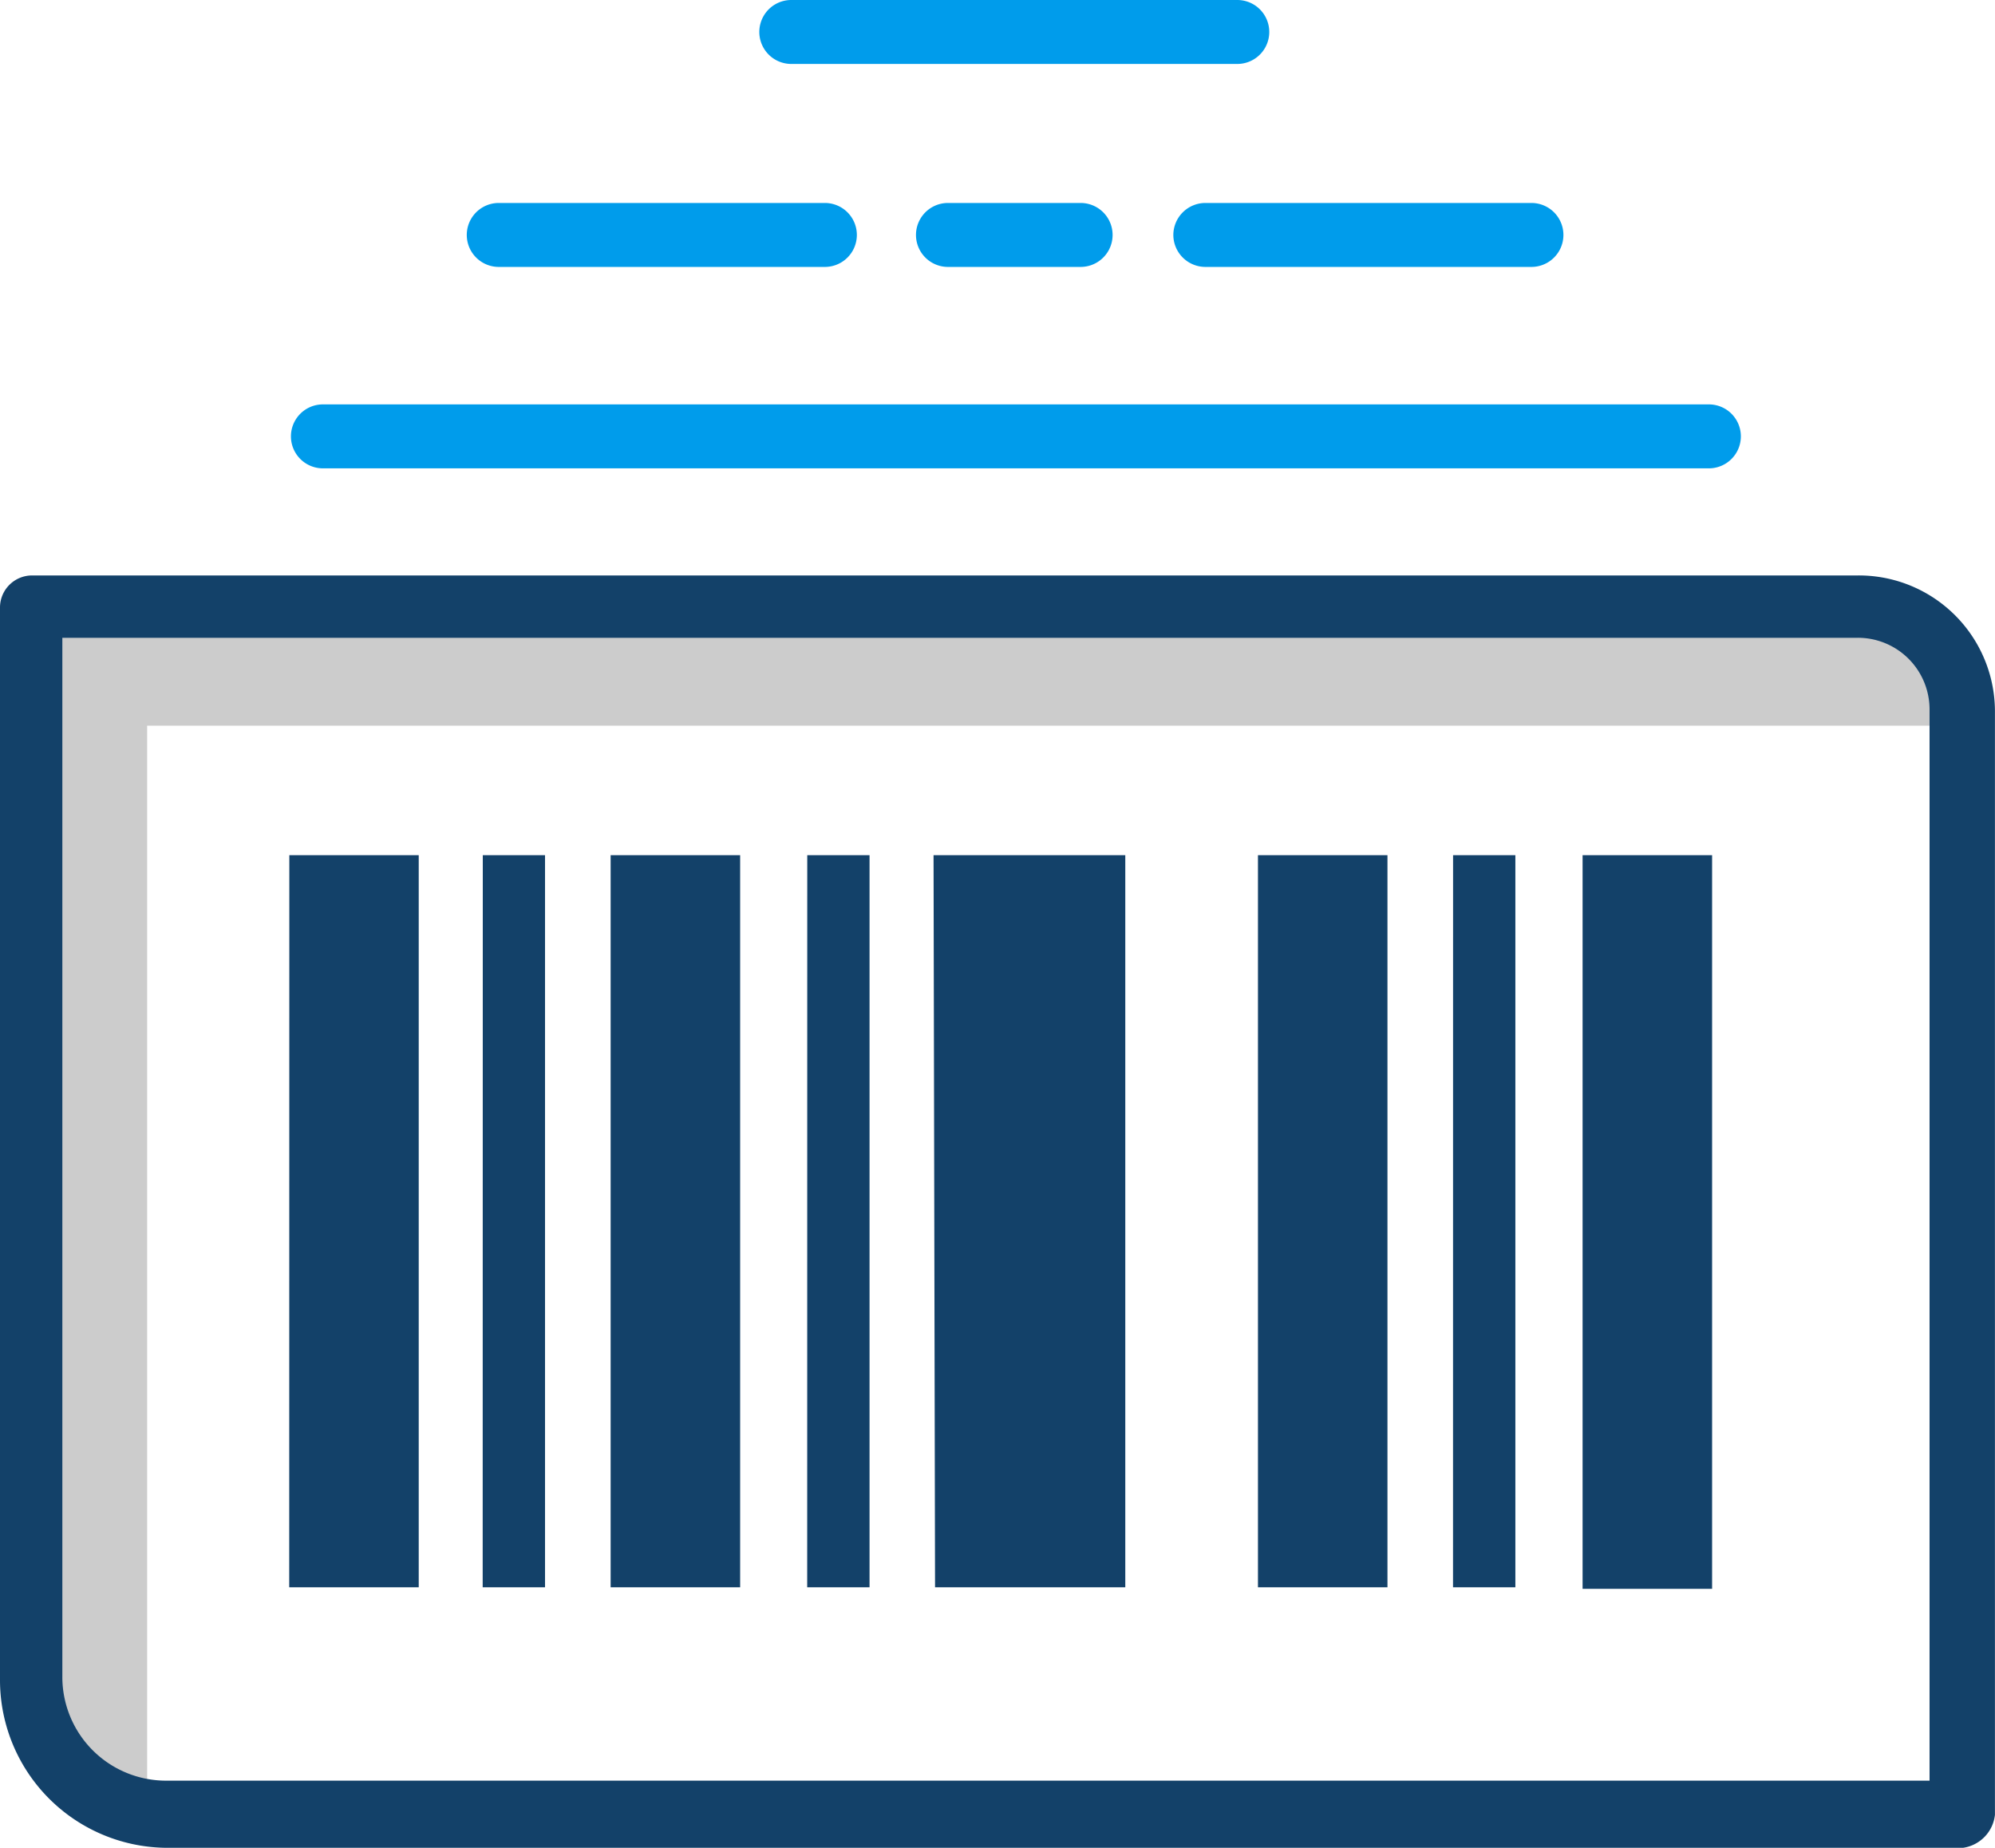
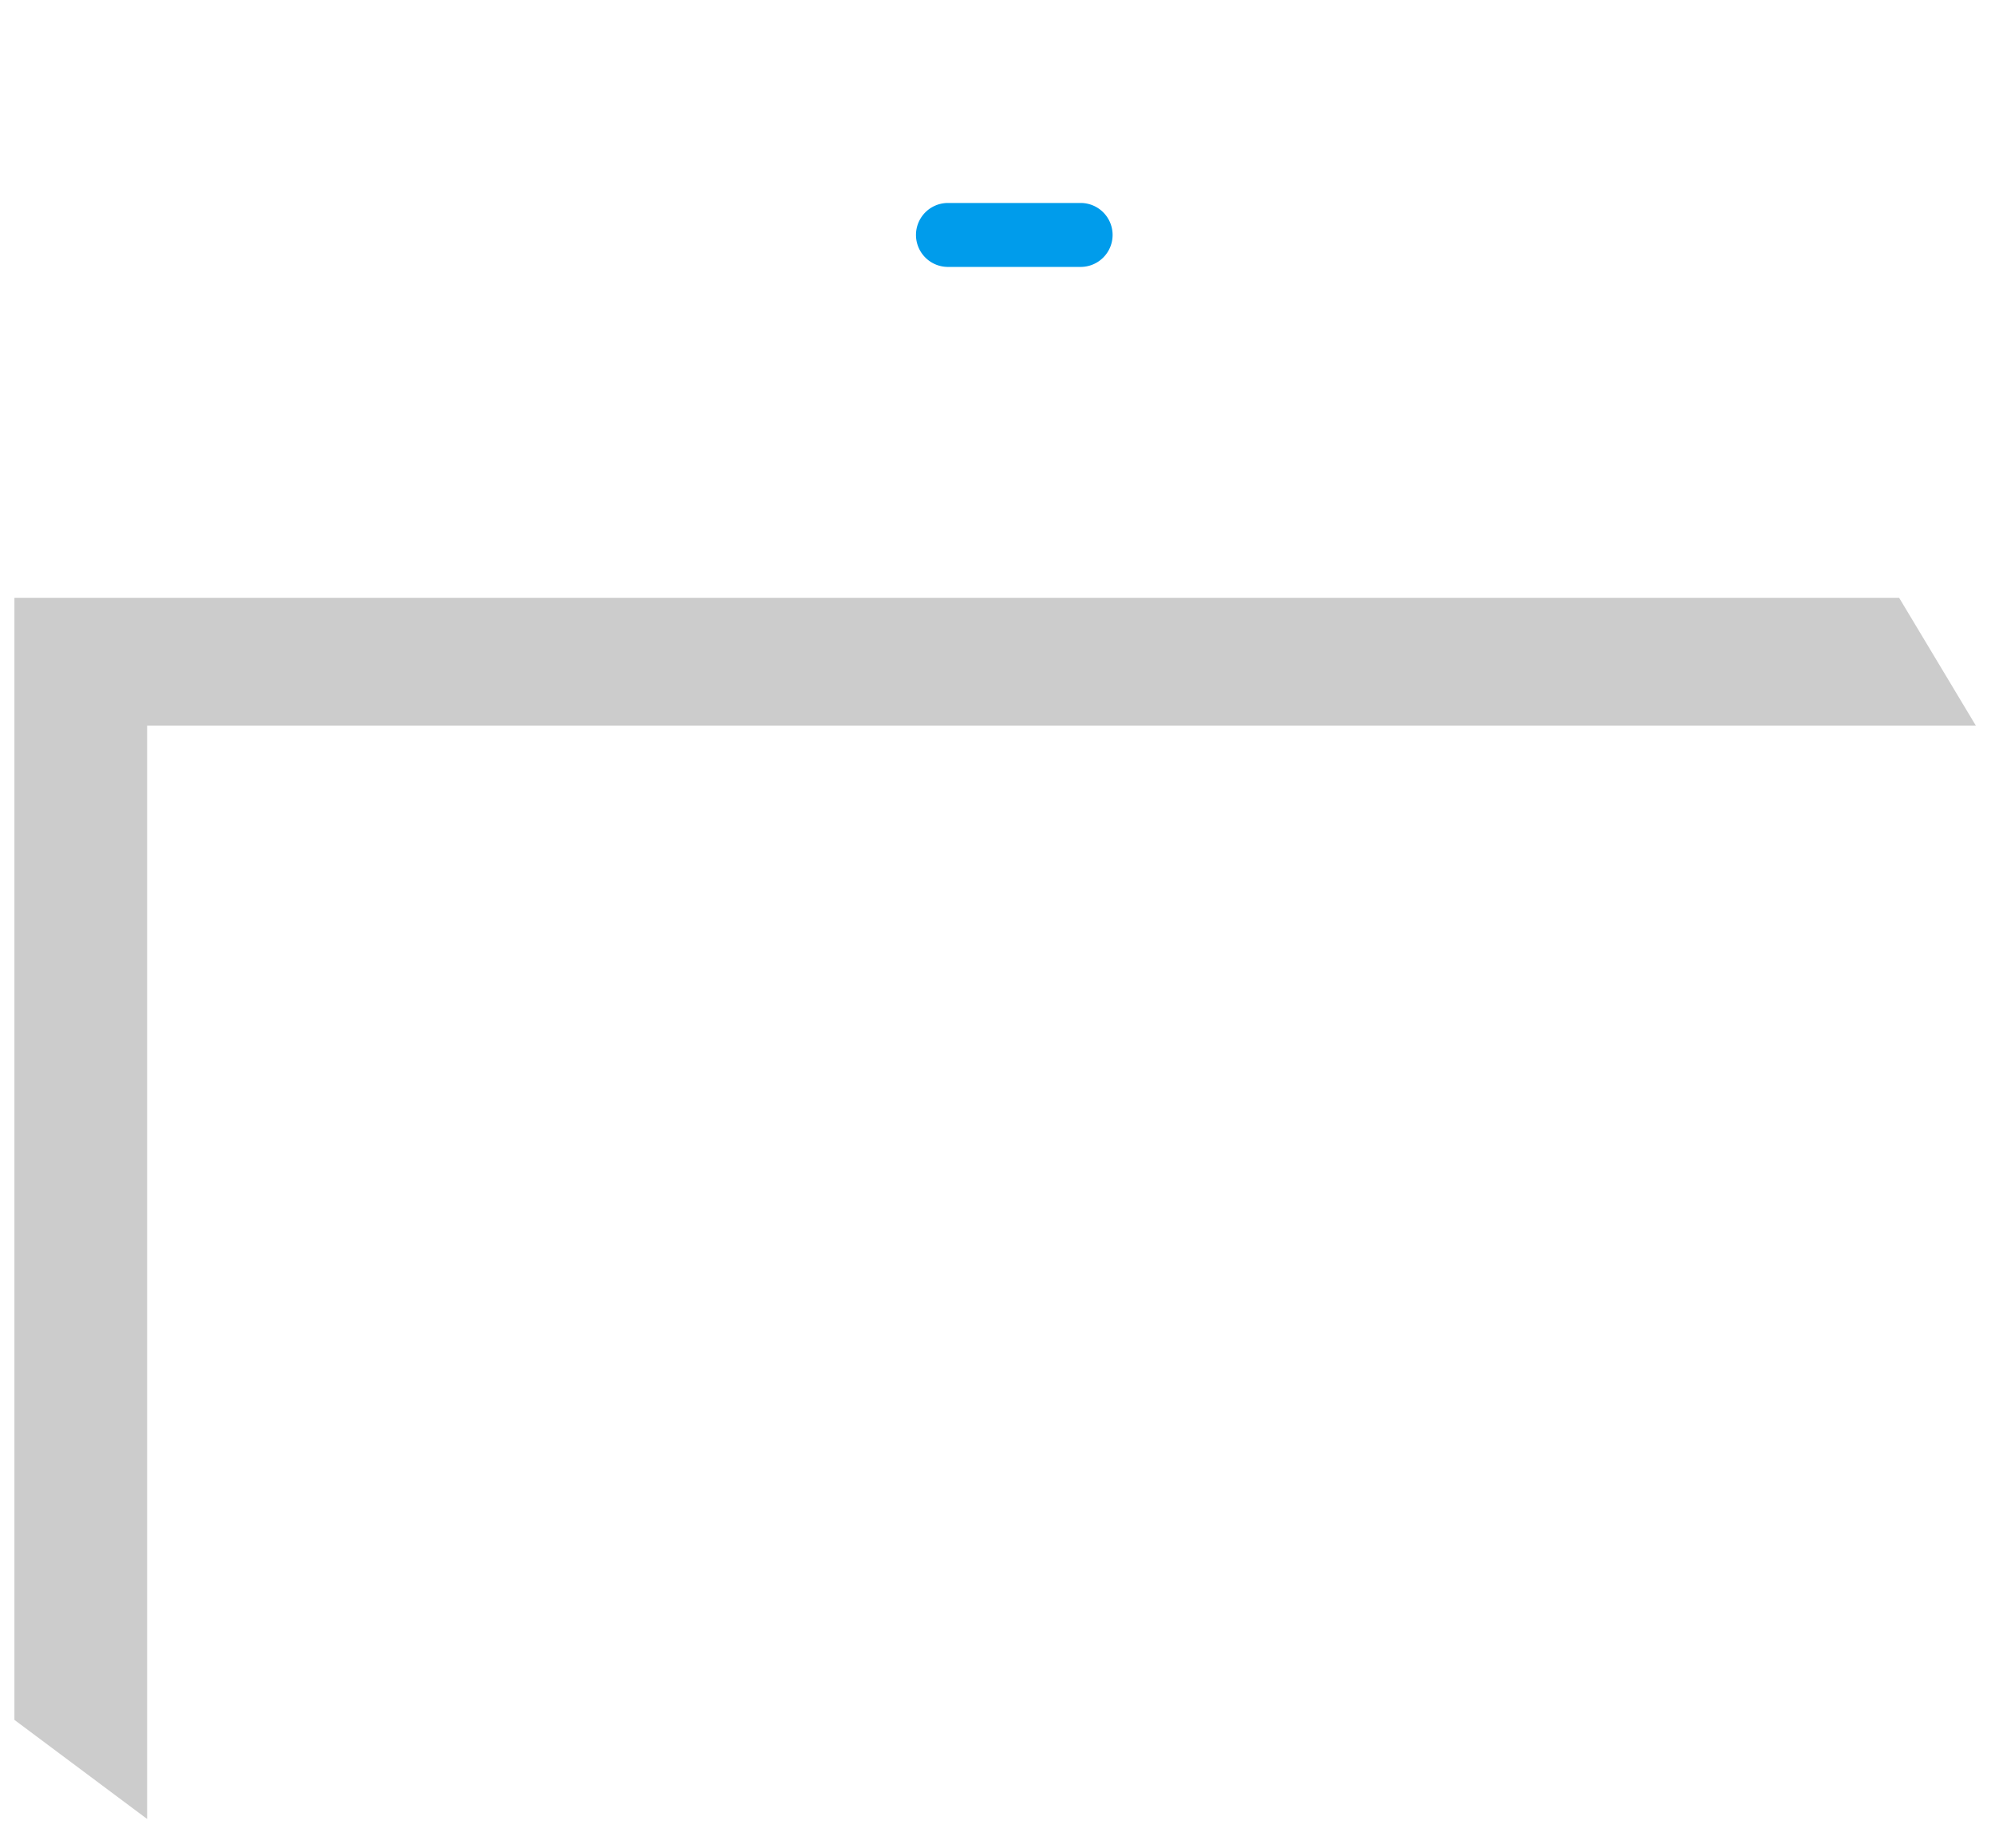
<svg xmlns="http://www.w3.org/2000/svg" width="36" height="33.346" viewBox="0 0 36 33.346">
  <g id="_007-Solution_Ecommerce_Shipping_and_Fulfillment_LA" data-name="007-Solution Ecommerce Shipping and Fulfillment LA" transform="translate(-46 -50)">
-     <path id="Path_210" data-name="Path 210" d="M89.787,75.3H64.777a.577.577,0,1,0,0,1.154h25.01a.577.577,0,0,0,0-1.154Z" transform="translate(-12.95 -18.002)" fill="#009ceb" />
-     <path id="Path_211" data-name="Path 211" d="M94.077,51.154h8.048a.577.577,0,0,0,0-1.154H94.077a.577.577,0,1,0,0,1.154Z" transform="translate(-33.798)" fill="#009ceb" />
-     <path id="Path_212" data-name="Path 212" d="M75.777,63.854h5.885a.577.577,0,1,0,0-1.154H75.777a.577.577,0,1,0,0,1.154Z" transform="translate(-20.777 -9.037)" fill="#009ceb" />
-     <path id="Path_213" data-name="Path 213" d="M119.4,63.277a.579.579,0,0,0,.577.577h5.885a.577.577,0,1,0,0-1.154h-5.885A.579.579,0,0,0,119.4,63.277Z" transform="translate(-52.227 -9.037)" fill="#009ceb" />
    <path id="Path_214" data-name="Path 214" d="M103.877,62.7a.577.577,0,0,0,0,1.154h2.394a.577.577,0,1,0,0-1.154Z" transform="translate(-40.771 -9.037)" fill="#009ceb" />
    <path id="Path_215" data-name="Path 215" d="M49.294,109.438,46.9,107.65V87.4H80.91l1.385,2.308h-33v19.731Z" transform="translate(-0.64 -26.612)" fill="#ccc" />
-     <path id="Path_216" data-name="Path 216" d="M74.558,91.048h2.337v13.24H74.558ZM57.019,104.26h2.337V91.048H57.019Zm-5.8,0h2.337V91.048H51.221Zm17.481,0h2.337V91.048H68.7Zm-5.827,0h3.433V91.048H62.846Zm-8.163,0h1.125V91.048H54.712Zm5.856,0h1.125V91.048H60.567Zm11.654,0h1.125V91.048H72.221Zm9.779,4.1v-19.9A2.456,2.456,0,0,0,79.519,86H46.577a.579.579,0,0,0-.577.577v19.356a3.028,3.028,0,0,0,3.029,3.029H81.423a.675.675,0,0,0,.577-.606h0ZM79.519,87.125a1.293,1.293,0,0,1,1.3,1.3V107.75H49a1.871,1.871,0,0,1-1.875-1.875V87.125H79.519Z" transform="translate(0 -25.615)" fill="#134169" />
  </g>
</svg>